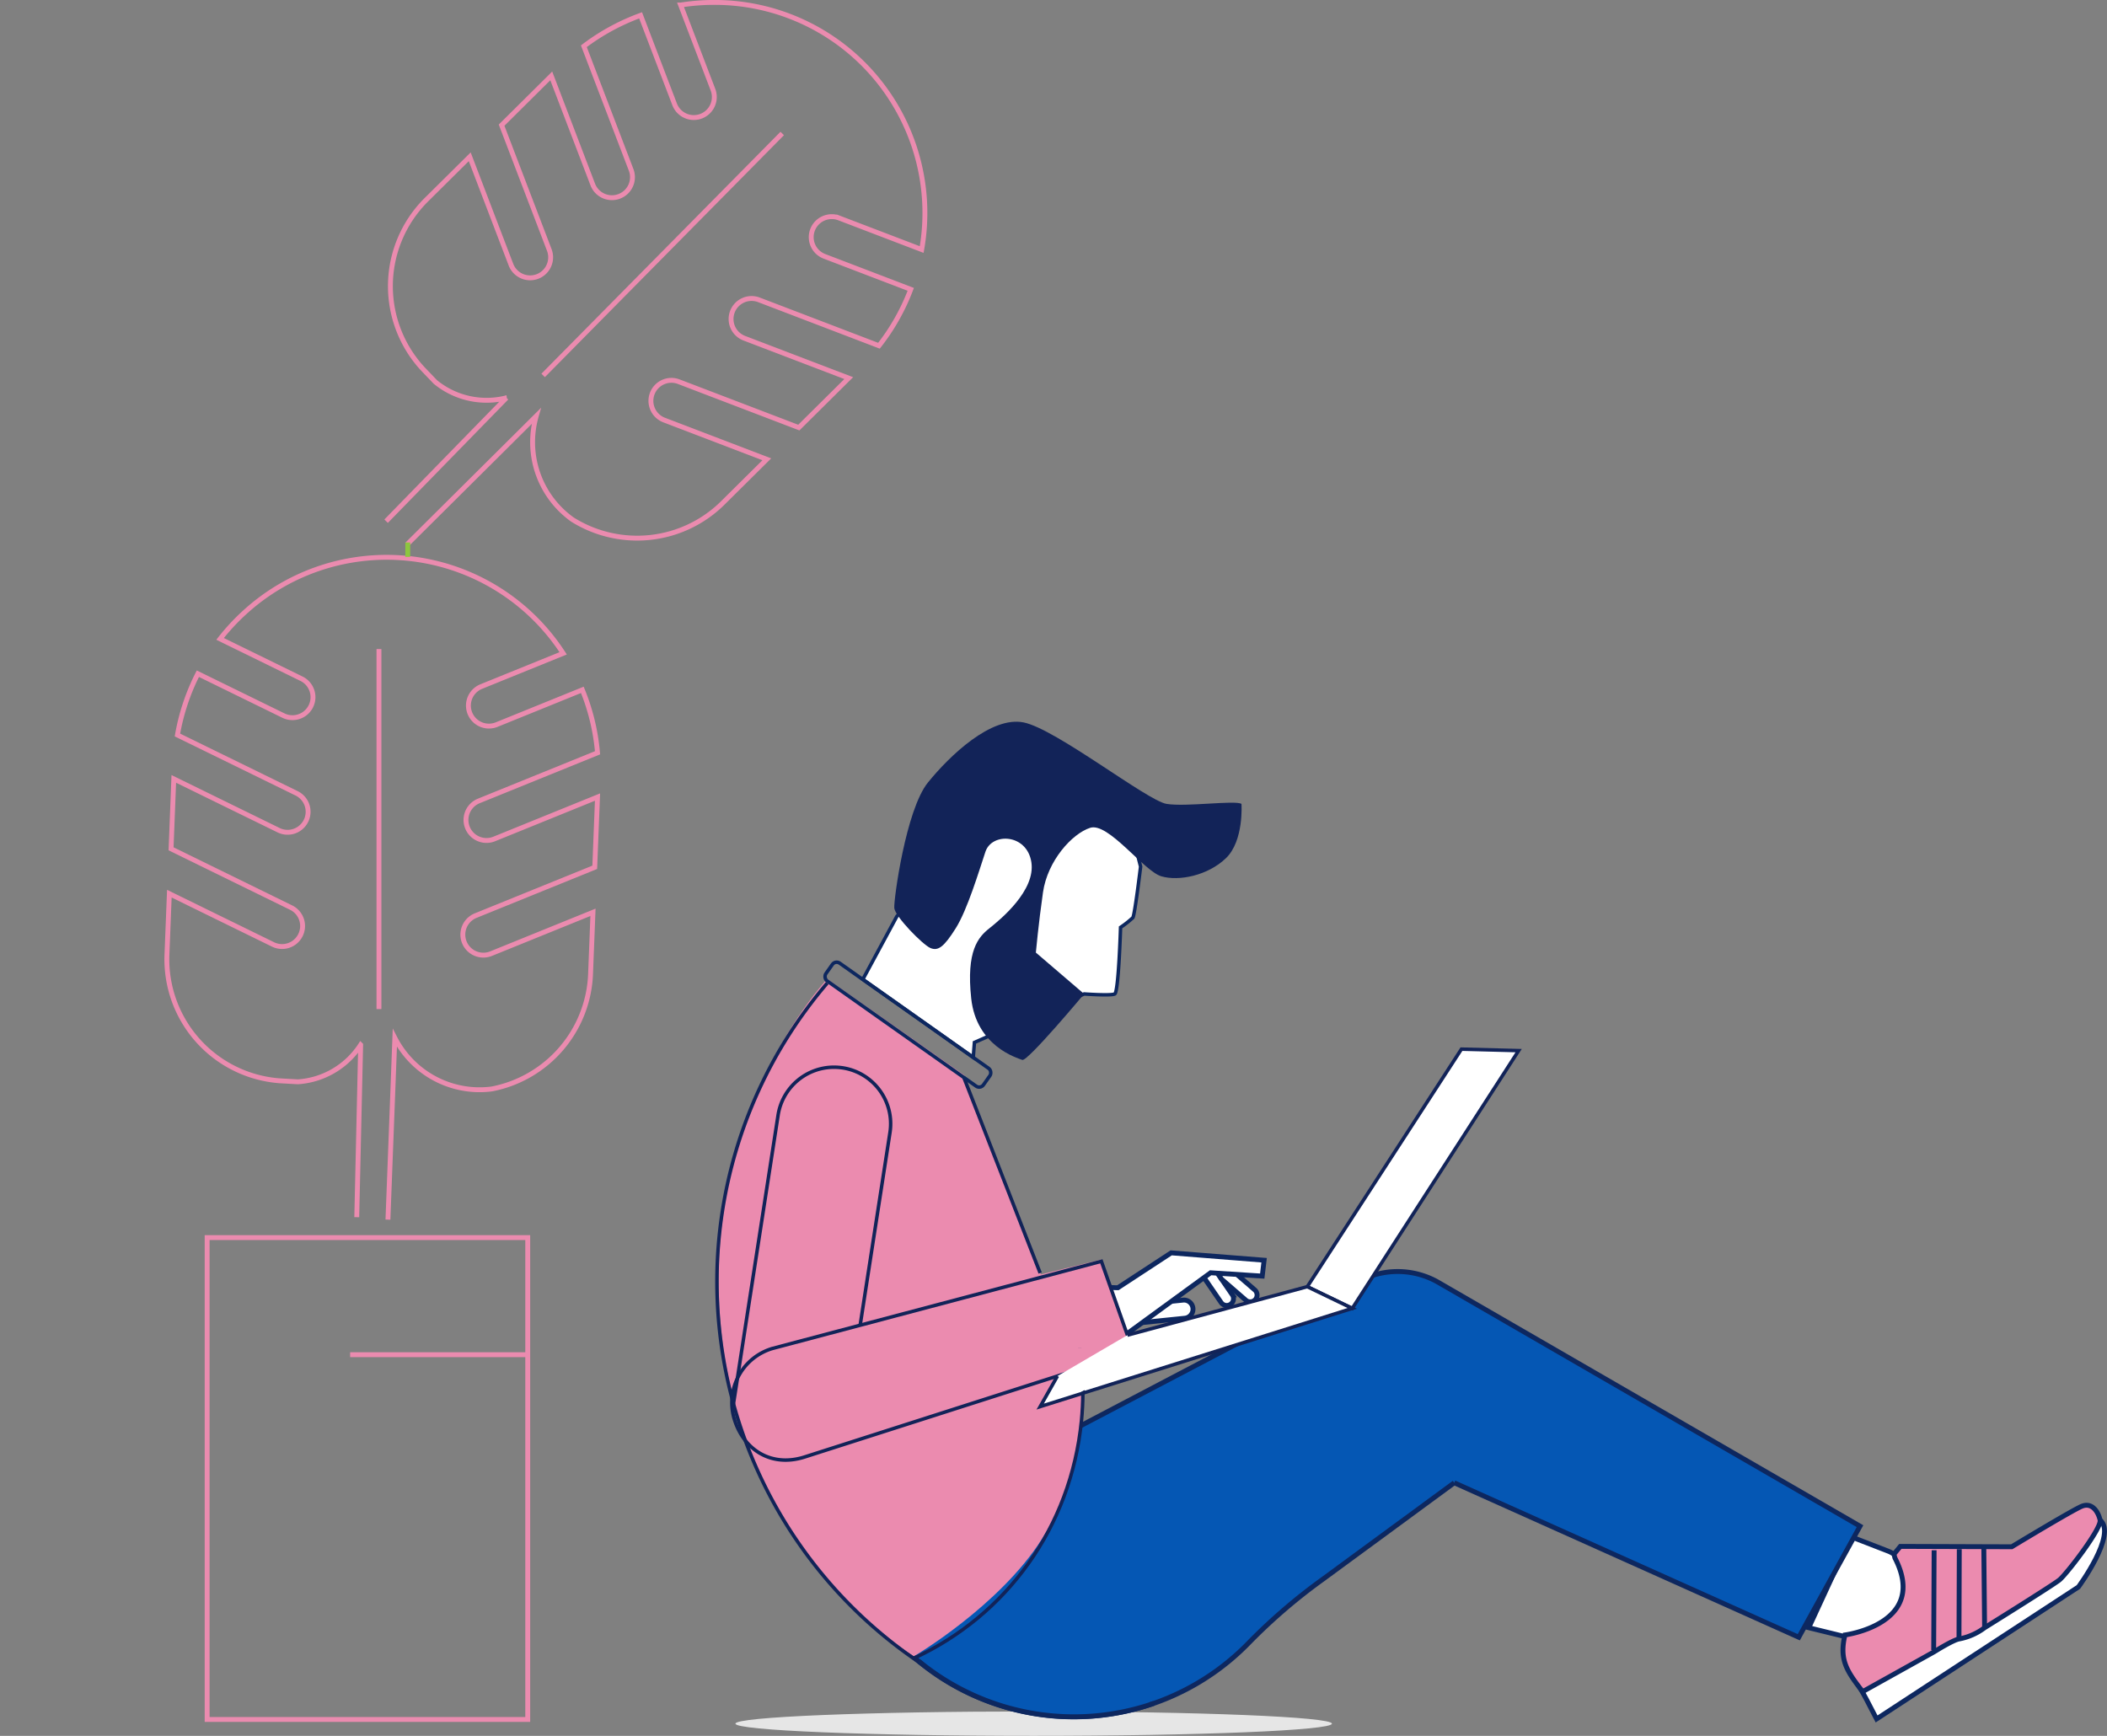
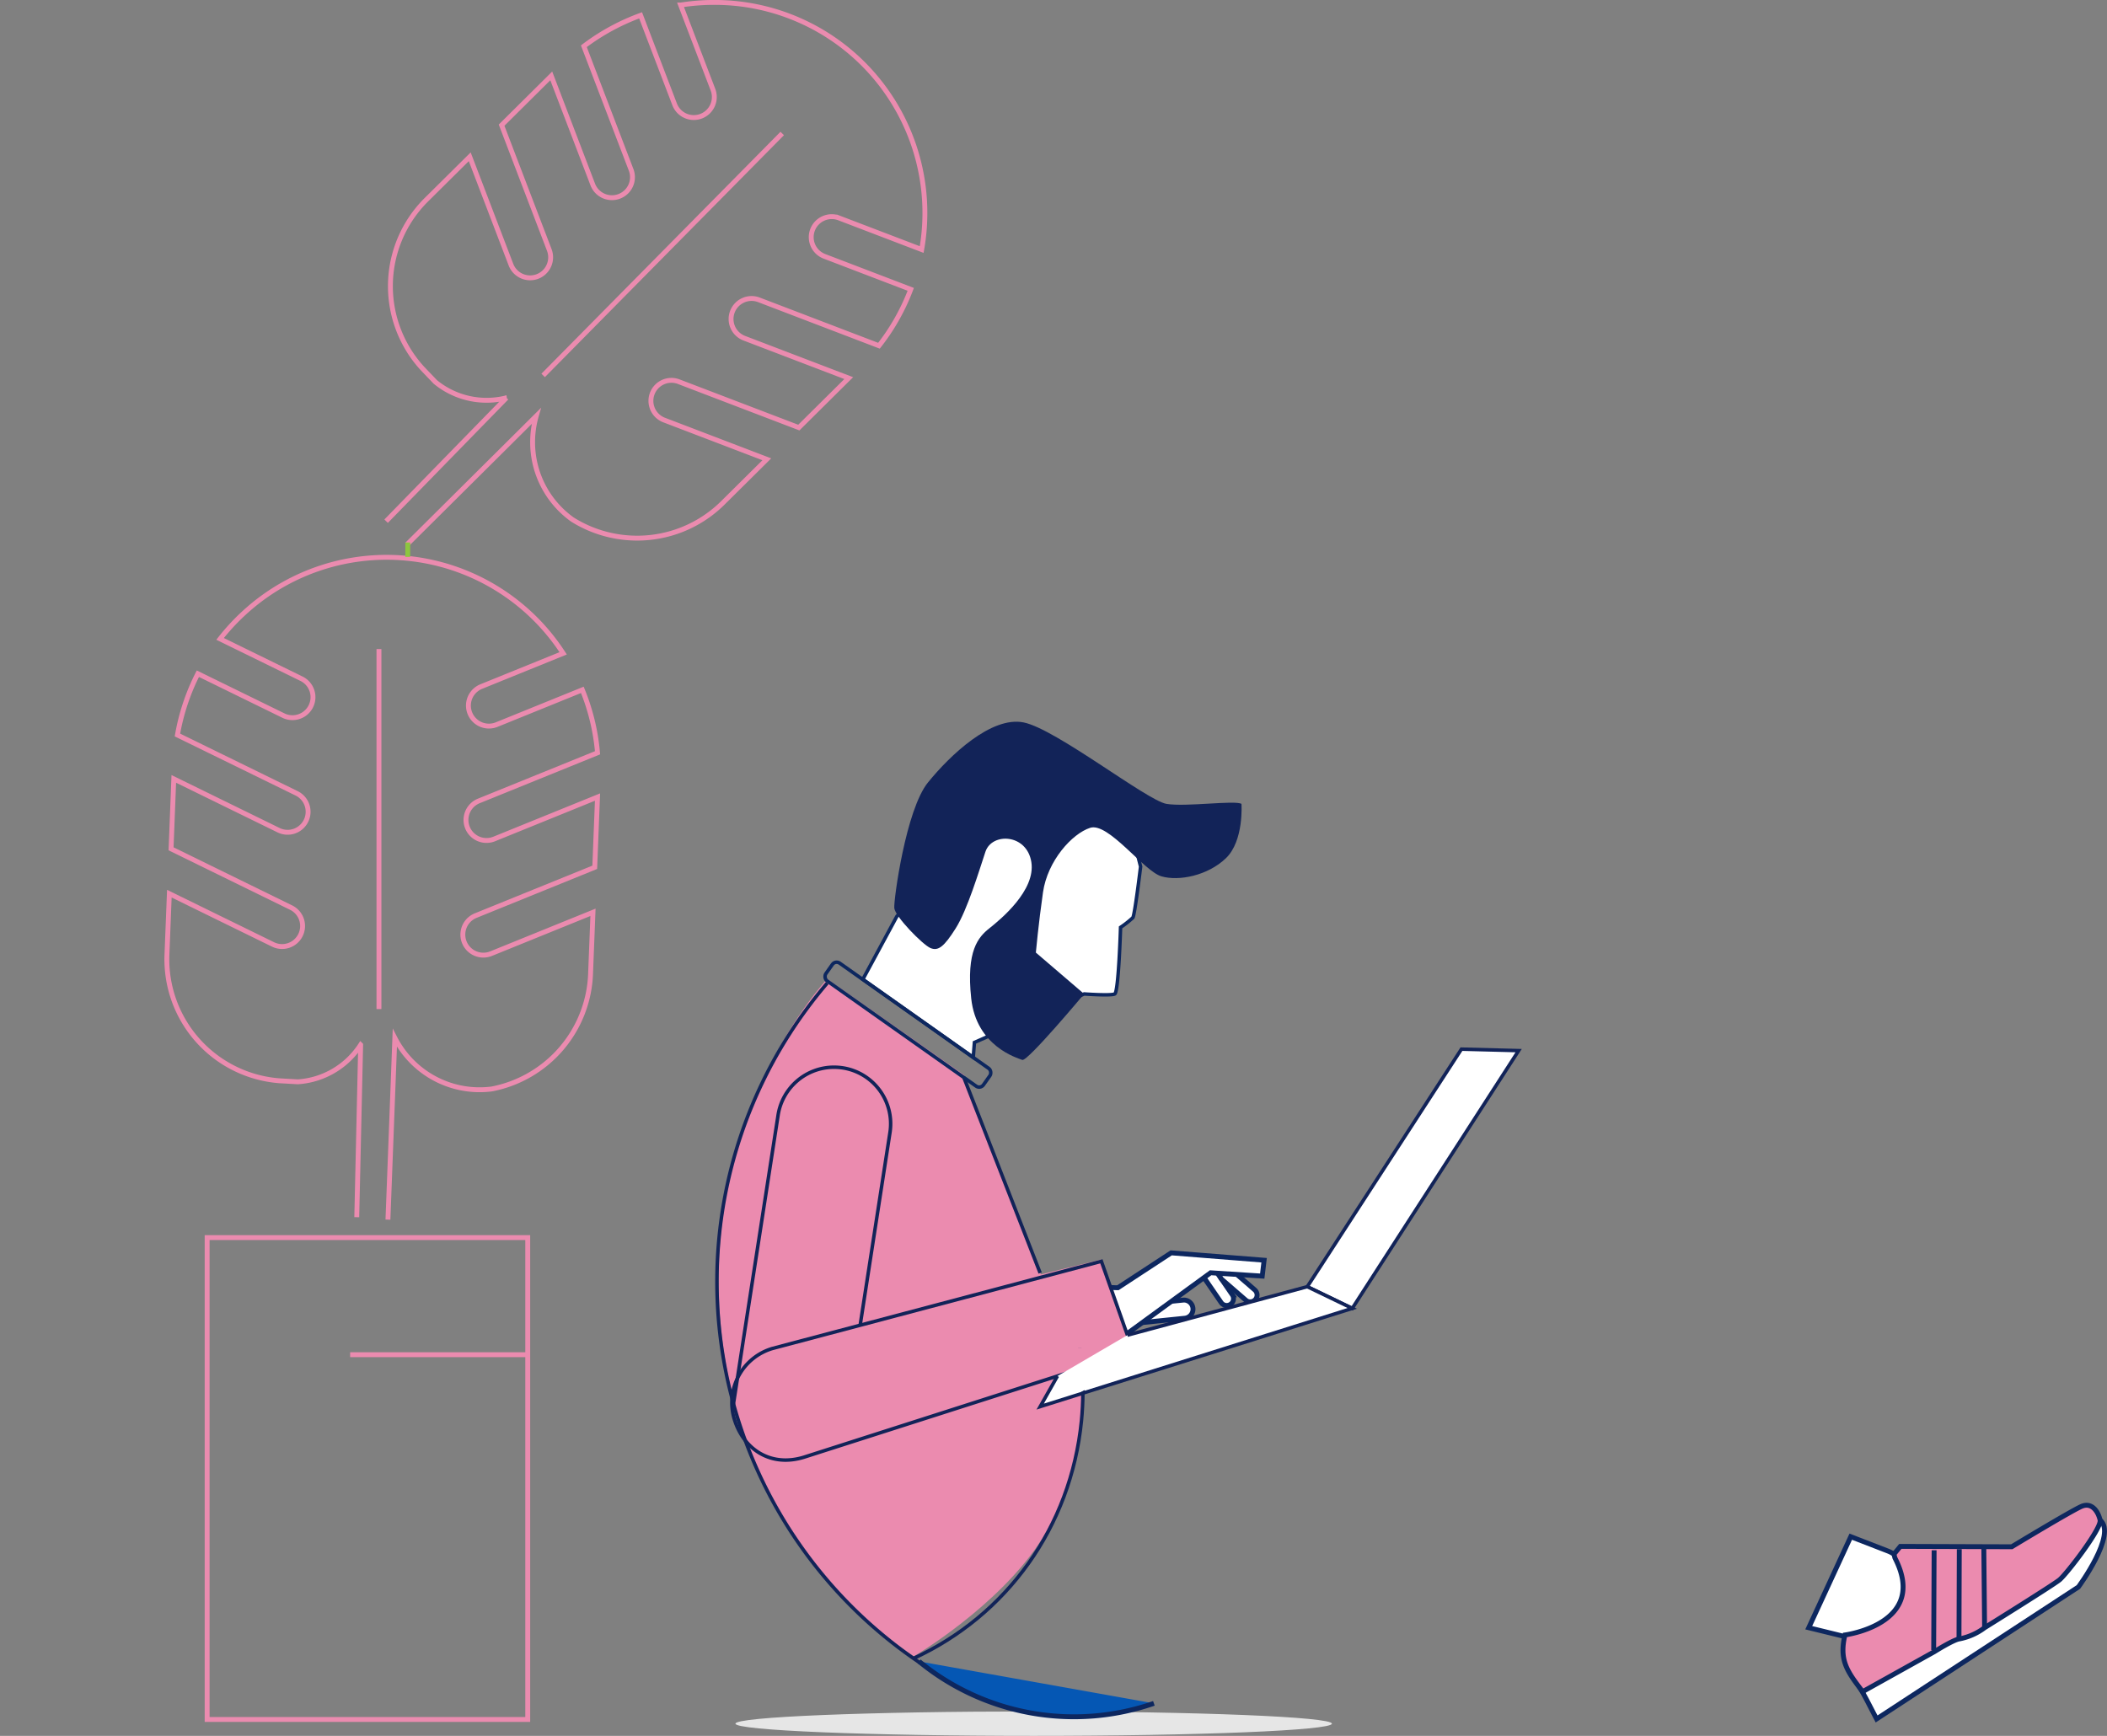
<svg xmlns="http://www.w3.org/2000/svg" width="604.051" height="497.7" viewBox="0 0 604.051 497.7">
  <rect x="0" y="0" width="604.051" height="497.7" fill="#808080" stroke="none" />
  <g id="Group_3026" data-name="Group 3026" transform="translate(-127.156 -1429.395)">
    <ellipse id="Ellipse_121" data-name="Ellipse 121" cx="85.5" cy="3.5" rx="85.5" ry="3.5" transform="translate(338 1920.095)" fill="#e6e6e6" />
    <g id="Group_361" data-name="Group 361" transform="translate(-28.429 -3118.497)">
      <g id="Group_264" data-name="Group 264" transform="translate(361.165 4754.819)">
        <path id="Path_747" data-name="Path 747" d="M250.449,329.457l10.636,4.115a9.188,9.188,0,0,1,5.1,12.252l-3.436,7.857a9.191,9.191,0,0,1-10.6,5.244l-13.75-3.364Z" transform="translate(74.561 -95.797)" fill="#fff" stroke="#0d275f" stroke-width="1.4" />
        <g id="Group_261" data-name="Group 261" transform="translate(322.78 224.655)">
          <path id="Path_1" data-name="Path 1" d="M280.771,327.166c4.976,4.048-6.214,19.192-6.214,19.192L216.7,384.195s-1.521-2.939-2.833-5.458-2.5-4.393-2.5-4.393l26.015-18.281" transform="translate(-207.066 -322.926)" fill="#fff" stroke="#0d275f" stroke-width="1.4" />
          <path id="Path_10" data-name="Path 10" d="M226.582,339.149l1.824-2.228,31.944.108s16.912-10.224,19.962-11.562,4.836,1.552,5.361,3.9-9.633,15.543-11.662,17.172-21.441,13.7-21.441,13.7a17.506,17.506,0,0,1-7.345,3.23c-1.81.331-7.071,3.649-7.071,3.649L217.61,378.562c-4.518-5.847-6.775-9.057-5.08-16.248,0,0,24.124-3.149,14.32-22.094Z" transform="translate(-211.966 -325.128)" fill="#eb8baf" stroke="#0d275f" stroke-width="1.4" />
          <line id="Line_6" data-name="Line 6" x1="0.125" y2="28.635" transform="translate(26.002 12.902)" fill="none" stroke="#0d275f" stroke-width="1.4" />
          <line id="Line_7" data-name="Line 7" x1="0.087" y2="25.764" transform="translate(33.257 12.579)" fill="none" stroke="#0d275f" stroke-width="1.4" />
          <line id="Line_8" data-name="Line 8" x2="0.226" y2="22.847" transform="translate(40.375 12.263)" fill="none" stroke="#0d275f" stroke-width="1.4" />
        </g>
-         <path id="Path_750" data-name="Path 750" d="M420.483,353.483l98.768,44.287,17.557-31.848L415.782,295.944a23.43,23.43,0,0,0-22.757-.166,25.913,25.913,0,0,0-4.244,1.789l-21.239,11.15L245.06,372.974a67.9,67.9,0,0,0,3.058,7.53,69.964,69.964,0,0,0,113.718,18.607,161.975,161.975,0,0,1,21.035-18.019l37.612-27.61" transform="translate(-209.143 -135.272)" fill="#0557b4" stroke="#0d275f" stroke-width="1.4" />
        <path id="Path_754" data-name="Path 754" d="M1449.125,4869.2l-39.286-27.586s-37.469,39.557-30.184,102.619,55.045,91.591,55.045,91.591,24.54-14.425,36.691-33.618,11.912-43.154,11.912-43.154l-1.478-6.024,15.726-5.115-9.094-25.862-17.336,4.263Z" transform="translate(-1378.278 -4767.858)" fill="#eb8baf" />
        <path id="Path_743" data-name="Path 743" d="M423.834,247.495s-1.668,13.9-2.224,14.645a27.84,27.84,0,0,1-3.522,2.779s-.557,18.537-1.668,19.092-8.774,0-8.774,0l-31.451,13.9-.341,4.293-31.647-22.38,9.744-18.061,29.472-34.292,36.148,3.337Z" transform="translate(-302.417 -205.957)" fill="#fff" stroke="#0d275f" stroke-width="1" />
        <path id="Path_744" data-name="Path 744" d="M429.836,240.687s.743,10.567-4.45,15.572-13.53,6.673-18.534,5.19-15.2-15.572-20.39-13.9S374.226,257,372.93,266.082s-2.041,17.239-2.041,17.239l13.842,11.863S368.481,314.649,367,314.093s-13.161-3.894-14.642-17.611,2.039-17.609,5.19-20.111,13.344-10.844,12.048-19-11.308-8.527-13.161-2.964-5.19,16.681-8.527,21.965-5.005,6.58-7.229,5.654-10.2-9.084-10.38-11.493,3.337-28.176,9.638-35.96,18.166-19.092,27.434-17.239,35.4,22.429,40.965,23.354S427.983,239.576,429.836,240.687Z" transform="translate(-279.502 -217.131)" fill="#122358" />
        <path id="Path_745" data-name="Path 745" d="M378.657,363.206v-.042l1.414-9.132c-.021-.021,0-.021,0-.021l11.67-75.511a16.231,16.231,0,0,1,16.018-13.75,17.016,17.016,0,0,1,2.5.187,16.222,16.222,0,0,1,13.563,18.514l-8.55,55.271" transform="translate(-374.255 -165.693)" fill="none" stroke="#122358" stroke-width="1" />
        <line id="Line_45" data-name="Line 45" x2="0.021" transform="translate(11.703 209.619)" fill="none" stroke="#122358" stroke-width="1" />
        <path id="Path_21" data-name="Path 21" d="M336.987,303.431l13.49-1.381a2.613,2.613,0,0,0,.048-5.188,2.85,2.85,0,0,0-.58,0l-4.044.414" transform="translate(-216.365 -131.024)" fill="#fff" stroke="#0d275f" stroke-width="1.4" />
        <path id="Path_8" data-name="Path 8" d="M336.136,293.837l.9,1.3.256.379,3.11,4.522a1.948,1.948,0,0,1-3.212,2.205l-4.945-7.191-.836-2.161,3.674-.4Z" transform="translate(-192.692 -135.721)" fill="#fff" stroke="#0d275f" stroke-width="1.4" />
        <path id="Path_9" data-name="Path 9" d="M328.151,292.52l6.29,1.66,5.14,4.452a1.951,1.951,0,0,1-2.554,2.948L330,295.493l-.006-.008Z" transform="translate(-185.406 -135.696)" fill="#fff" stroke="#0d275f" stroke-width="1.4" />
        <path id="Path_13" data-name="Path 13" d="M327.188,300.249c.592.015,1.4.068,1.4.068l.838.019,15.273-10,26.639,2.111L370.8,297l-14.8-.957-23.987,17.5" transform="translate(-214.515 -138.05)" fill="#fff" stroke="#0d275f" stroke-width="1.4" />
        <path id="Path_746" data-name="Path 746" d="M460.3,317.437,451.153,291.5,356.9,316.478A16.227,16.227,0,0,0,345.872,336.6h0c2.513,8.6,10.314,14.116,20.126,11.029Z" transform="translate(-340.982 -136.792)" fill="none" stroke="#122358" stroke-width="1" />
        <path id="Path_748" data-name="Path 748" d="M292.109,330.365,305,336.583l47.7-73.9-16.4-.423Z" transform="translate(-122.904 -168.38)" fill="#fff" stroke="#122358" stroke-width="1" />
        <line id="Line_46" data-name="Line 46" y1="0.021" transform="translate(103.981 179.54)" fill="none" stroke="#122358" stroke-width="1" />
        <path id="Path_749" data-name="Path 749" d="M340.044,308.9l35.509-9.569.042-.021.5-.125L391.612,295l12.9,6.22-76.926,24.214-.291.1-12.252,3.848,4.951-8.758" transform="translate(-222.417 -133.017)" fill="#fff" stroke="#122358" stroke-width="1" />
        <line id="Line_48" data-name="Line 48" y1="0.021" transform="translate(13.014 180.851)" fill="none" stroke="#122358" stroke-width="1" />
        <line id="Line_49" data-name="Line 49" x2="0.291" y2="0.541" transform="translate(104.875 191.876)" fill="none" stroke="#122358" stroke-width="1" />
        <path id="Path_751" data-name="Path 751" d="M400.762,310.238c-.021,2.683-.166,5.325-.416,7.926-3.037,30.558-21.476,55.842-48.186,68.136" transform="translate(-295.887 -117.717)" fill="none" stroke="#122358" stroke-width="1" />
        <path id="Path_752" data-name="Path 752" d="M432.714,447.979c-.241-.16-.483-.322-.7-.483a131.7,131.7,0,0,1-25.747-194.344" transform="translate(-374.676 -178.221)" fill="none" stroke="#122358" stroke-width="1" />
        <line id="Line_50" data-name="Line 50" x2="21.879" y2="56.067" transform="translate(70.744 102.003)" fill="none" stroke="#122358" stroke-width="1" />
        <rect id="Rectangle_191" data-name="Rectangle 191" width="55.283" height="6.235" rx="1.499" transform="matrix(-0.817, -0.577, 0.577, -0.817, 75.491, 105.354)" fill="none" stroke="#0d275f" stroke-width="1" />
        <path id="Path_753" data-name="Path 753" d="M409.7,358.674A70.073,70.073,0,0,1,342.38,346.65" transform="translate(-284.476 -77.225)" fill="#0557b4" stroke="#0d275f" stroke-width="1.4" />
      </g>
      <g id="Group_267" data-name="Group 267" transform="translate(156.428 4548.591)">
        <path id="Path_36" data-name="Path 36" d="M772.655-28.706,799.08-55.792l8.09-8.29a23.2,23.2,0,0,1-5.7.709,23.137,23.137,0,0,1-14.691-5.244l-3.163-3.3c-.281-.3-.562-.595-.834-.892a34.929,34.929,0,0,1,1.445-48.094l12.4-12.288,11.817,30.926a5.886,5.886,0,0,0,7.6,3.4,5.894,5.894,0,0,0,3.394-7.6l-13.675-35.79L820-156.382l11.9,31.141a5.881,5.881,0,0,0,7.6,3.394,5.875,5.875,0,0,0,3.394-7.6L829.346-164.88a62.168,62.168,0,0,1,16.268-8.861l9.753,25.517a5.886,5.886,0,0,0,7.6,3.4,5.888,5.888,0,0,0,3.394-7.6l-9.274-24.27a61.248,61.248,0,0,1,9.588-.751A60.223,60.223,0,0,1,910.323-158.9,60.461,60.461,0,0,1,926.2-106.587l-23.684-9.051a5.894,5.894,0,0,0-7.6,3.394,5.885,5.885,0,0,0,3.4,7.6l24.749,9.464a61.277,61.277,0,0,1-9.117,16.169L879.538-92.168a5.882,5.882,0,0,0-7.6,3.394,5.881,5.881,0,0,0,3.394,7.6l29.952,11.446L890.975-55.544,856.556-68.7a5.881,5.881,0,0,0-7.6,3.394,5.892,5.892,0,0,0,3.4,7.6L881.8-46.452,869.215-33.975a34.869,34.869,0,0,1-29.621,9.761,34.77,34.77,0,0,1-13.551-4.98c-.008-.008-.016-.008-.025-.017a27.227,27.227,0,0,1-11.363-22.148,27.155,27.155,0,0,1,1.049-7.506L805.687-48.9,778.716-22.1" transform="translate(-662.804 177.44)" fill="none" stroke="#eb8baf" stroke-width="1.4" />
        <path id="Path_37" data-name="Path 37" d="M154.436,6.606,128.011,33.692l-8.09,8.29a23.223,23.223,0,0,1,20.395,4.534l3.163,3.3c.281.3.562.595.834.892a34.929,34.929,0,0,1-1.445,48.094l-12.4,12.288L118.654,80.168a5.882,5.882,0,1,0-10.991,4.2l13.675,35.79-14.245,14.129-11.9-31.141a5.884,5.884,0,1,0-10.991,4.2L97.745,142.78a62.168,62.168,0,0,1-16.268,8.861l-9.753-25.517a5.882,5.882,0,1,0-10.991,4.2l9.274,24.27a61.247,61.247,0,0,1-9.588.751A60.3,60.3,0,0,1,.9,84.487L24.58,93.538a5.882,5.882,0,1,0,4.2-10.991L4.026,73.083a61.276,61.276,0,0,1,9.117-16.169L47.553,70.069a5.884,5.884,0,0,0,4.2-10.991L21.805,47.632,36.116,33.445,70.535,46.6a5.882,5.882,0,1,0,4.2-10.991L45.291,24.353,57.876,11.875a34.954,34.954,0,0,1,43.173-4.781c.008.008.016.008.025.017a27.292,27.292,0,0,1,10.314,29.654L121.4,26.805,148.375,0" transform="translate(218.889 247.797) rotate(137)" fill="none" stroke="#eb8baf" stroke-width="1.4" />
        <g id="Path_38" data-name="Path 38" transform="translate(57.839 353.441)" fill="none">
          <path d="M93.315,0H0V139.559H93.315Z" stroke="none" />
          <path d="M 1.4 1.4 L 1.4 138.159 L 91.915 138.159 L 91.915 1.4 L 1.4 1.4 M 7.62939453125e-06 0 L 93.315 0 L 93.315 139.559 L 7.62939453125e-06 139.559 L 7.62939453125e-06 0 Z" stroke="none" fill="#eb8baf" />
        </g>
        <line id="Line_11" data-name="Line 11" x1="51.199" transform="translate(99.541 387.711)" fill="none" stroke="#eb8baf" stroke-width="1.4" />
        <line id="Line_12" data-name="Line 12" y2="4.129" transform="translate(116.057 154.837)" fill="none" stroke="#8dc63f" stroke-width="1.4" />
        <line id="Line_13" data-name="Line 13" y1="69.367" x2="68.541" transform="translate(154.87 37.574)" fill="none" stroke="#eb8baf" stroke-width="1.4" />
        <line id="Line_14" data-name="Line 14" y1="103.224" transform="translate(107.799 185.391)" fill="none" stroke="#eb8baf" stroke-width="1.4" />
      </g>
    </g>
  </g>
</svg>